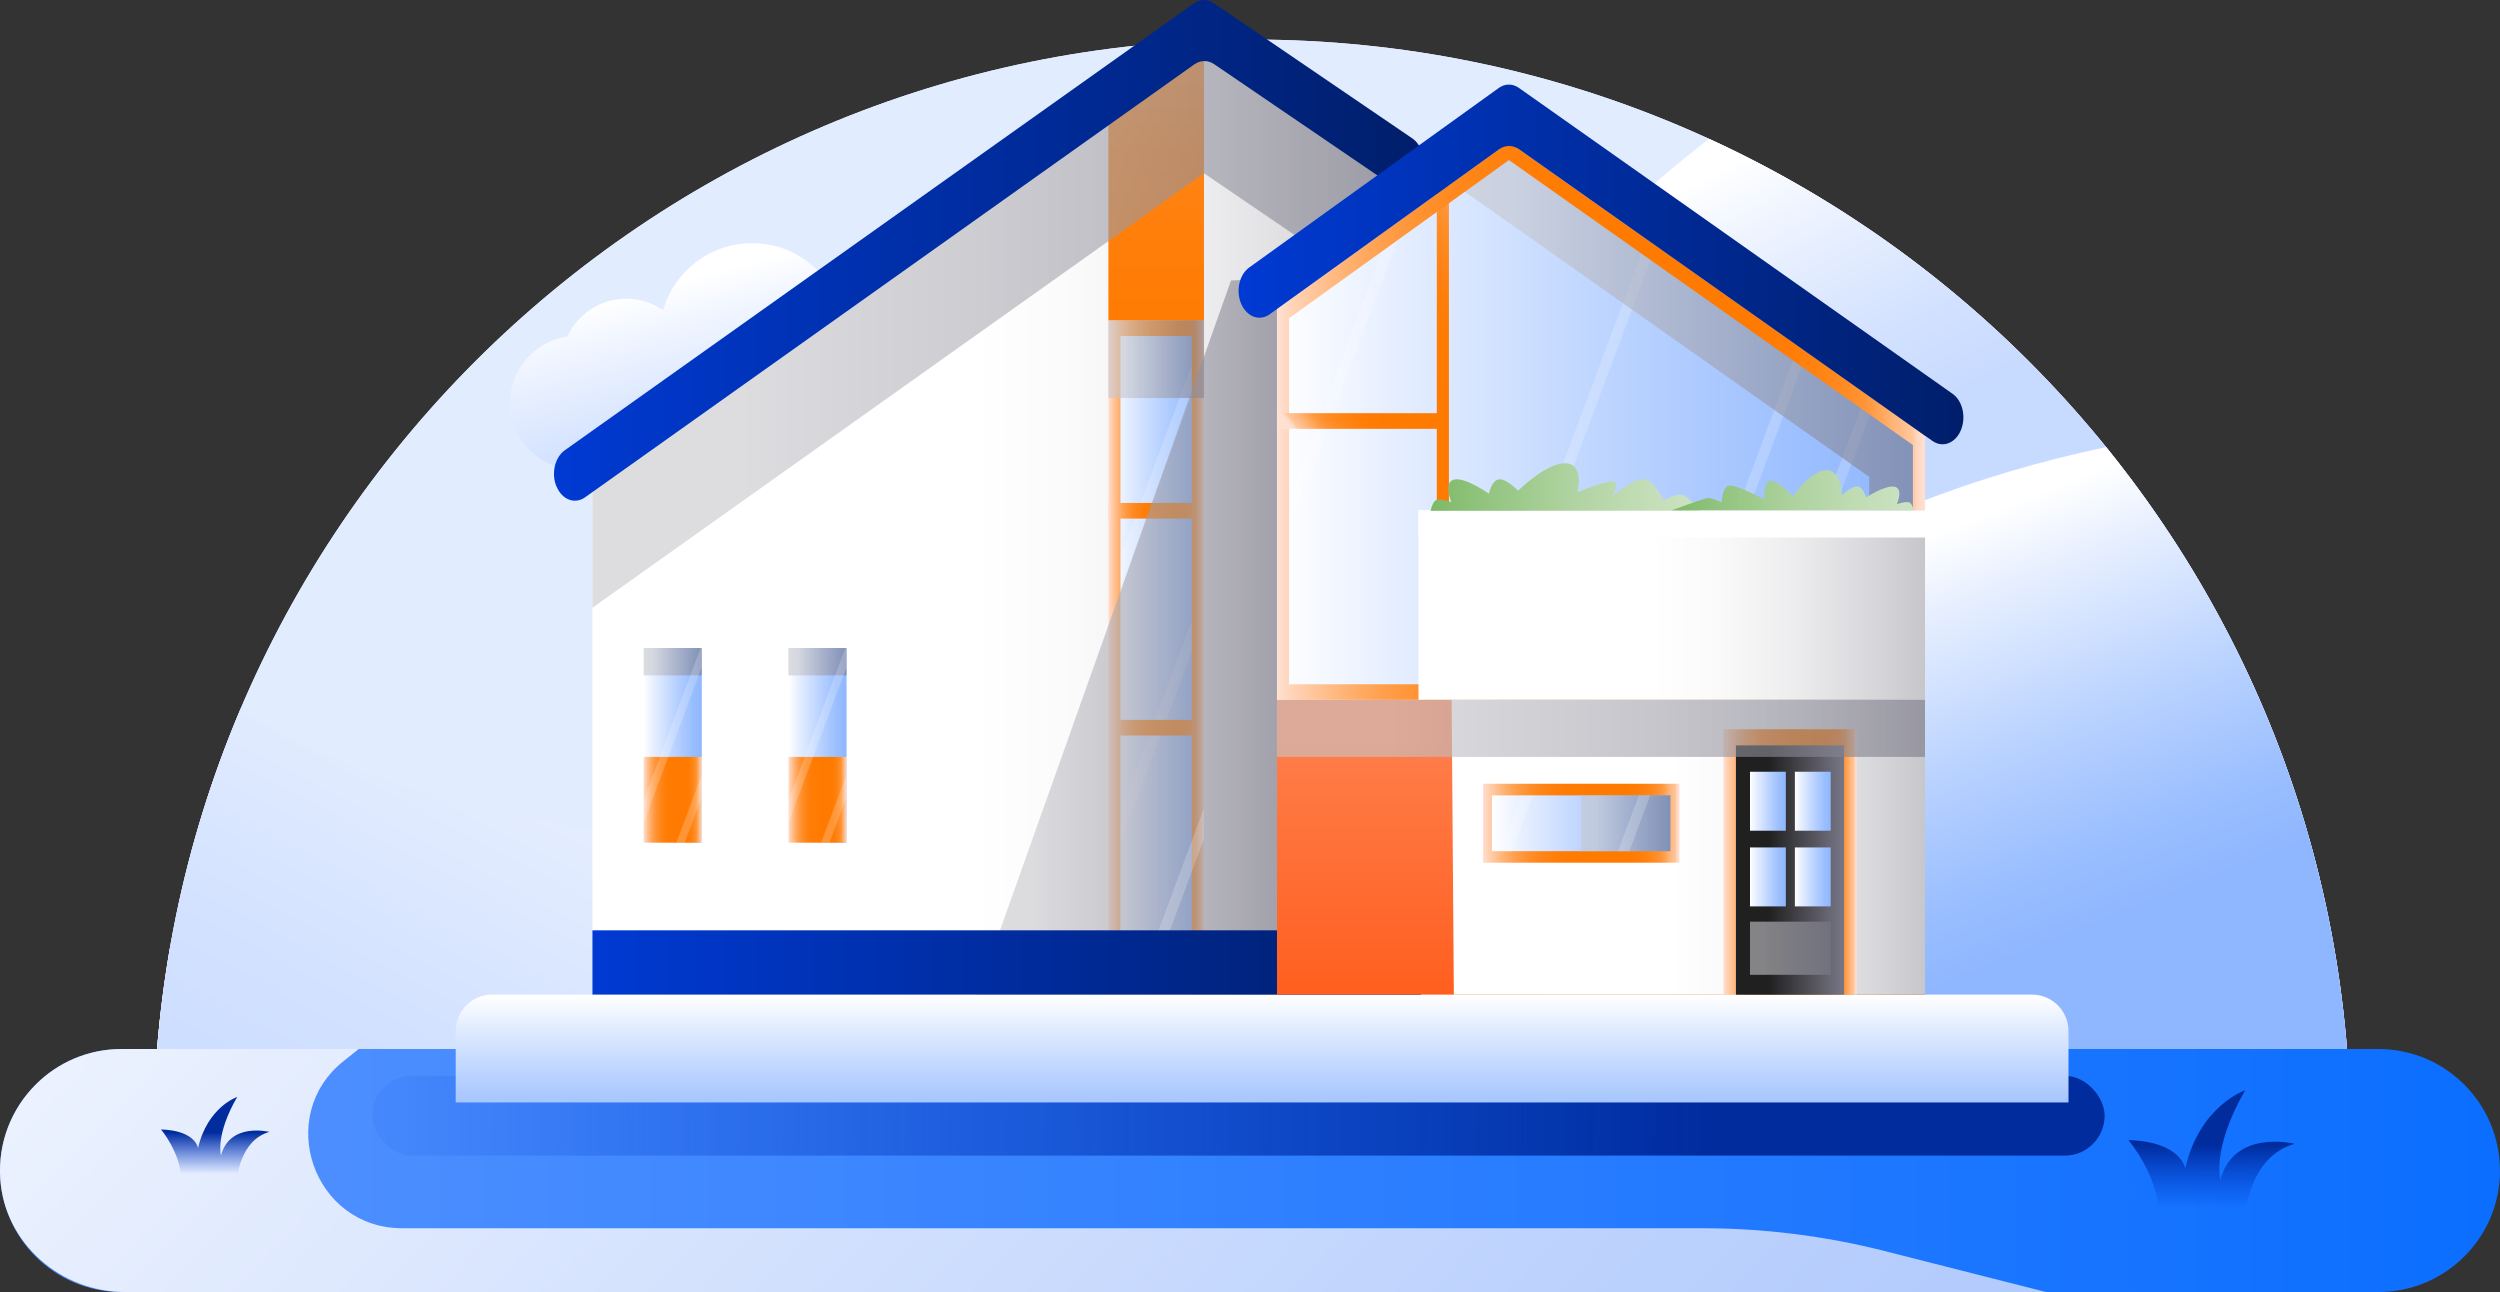
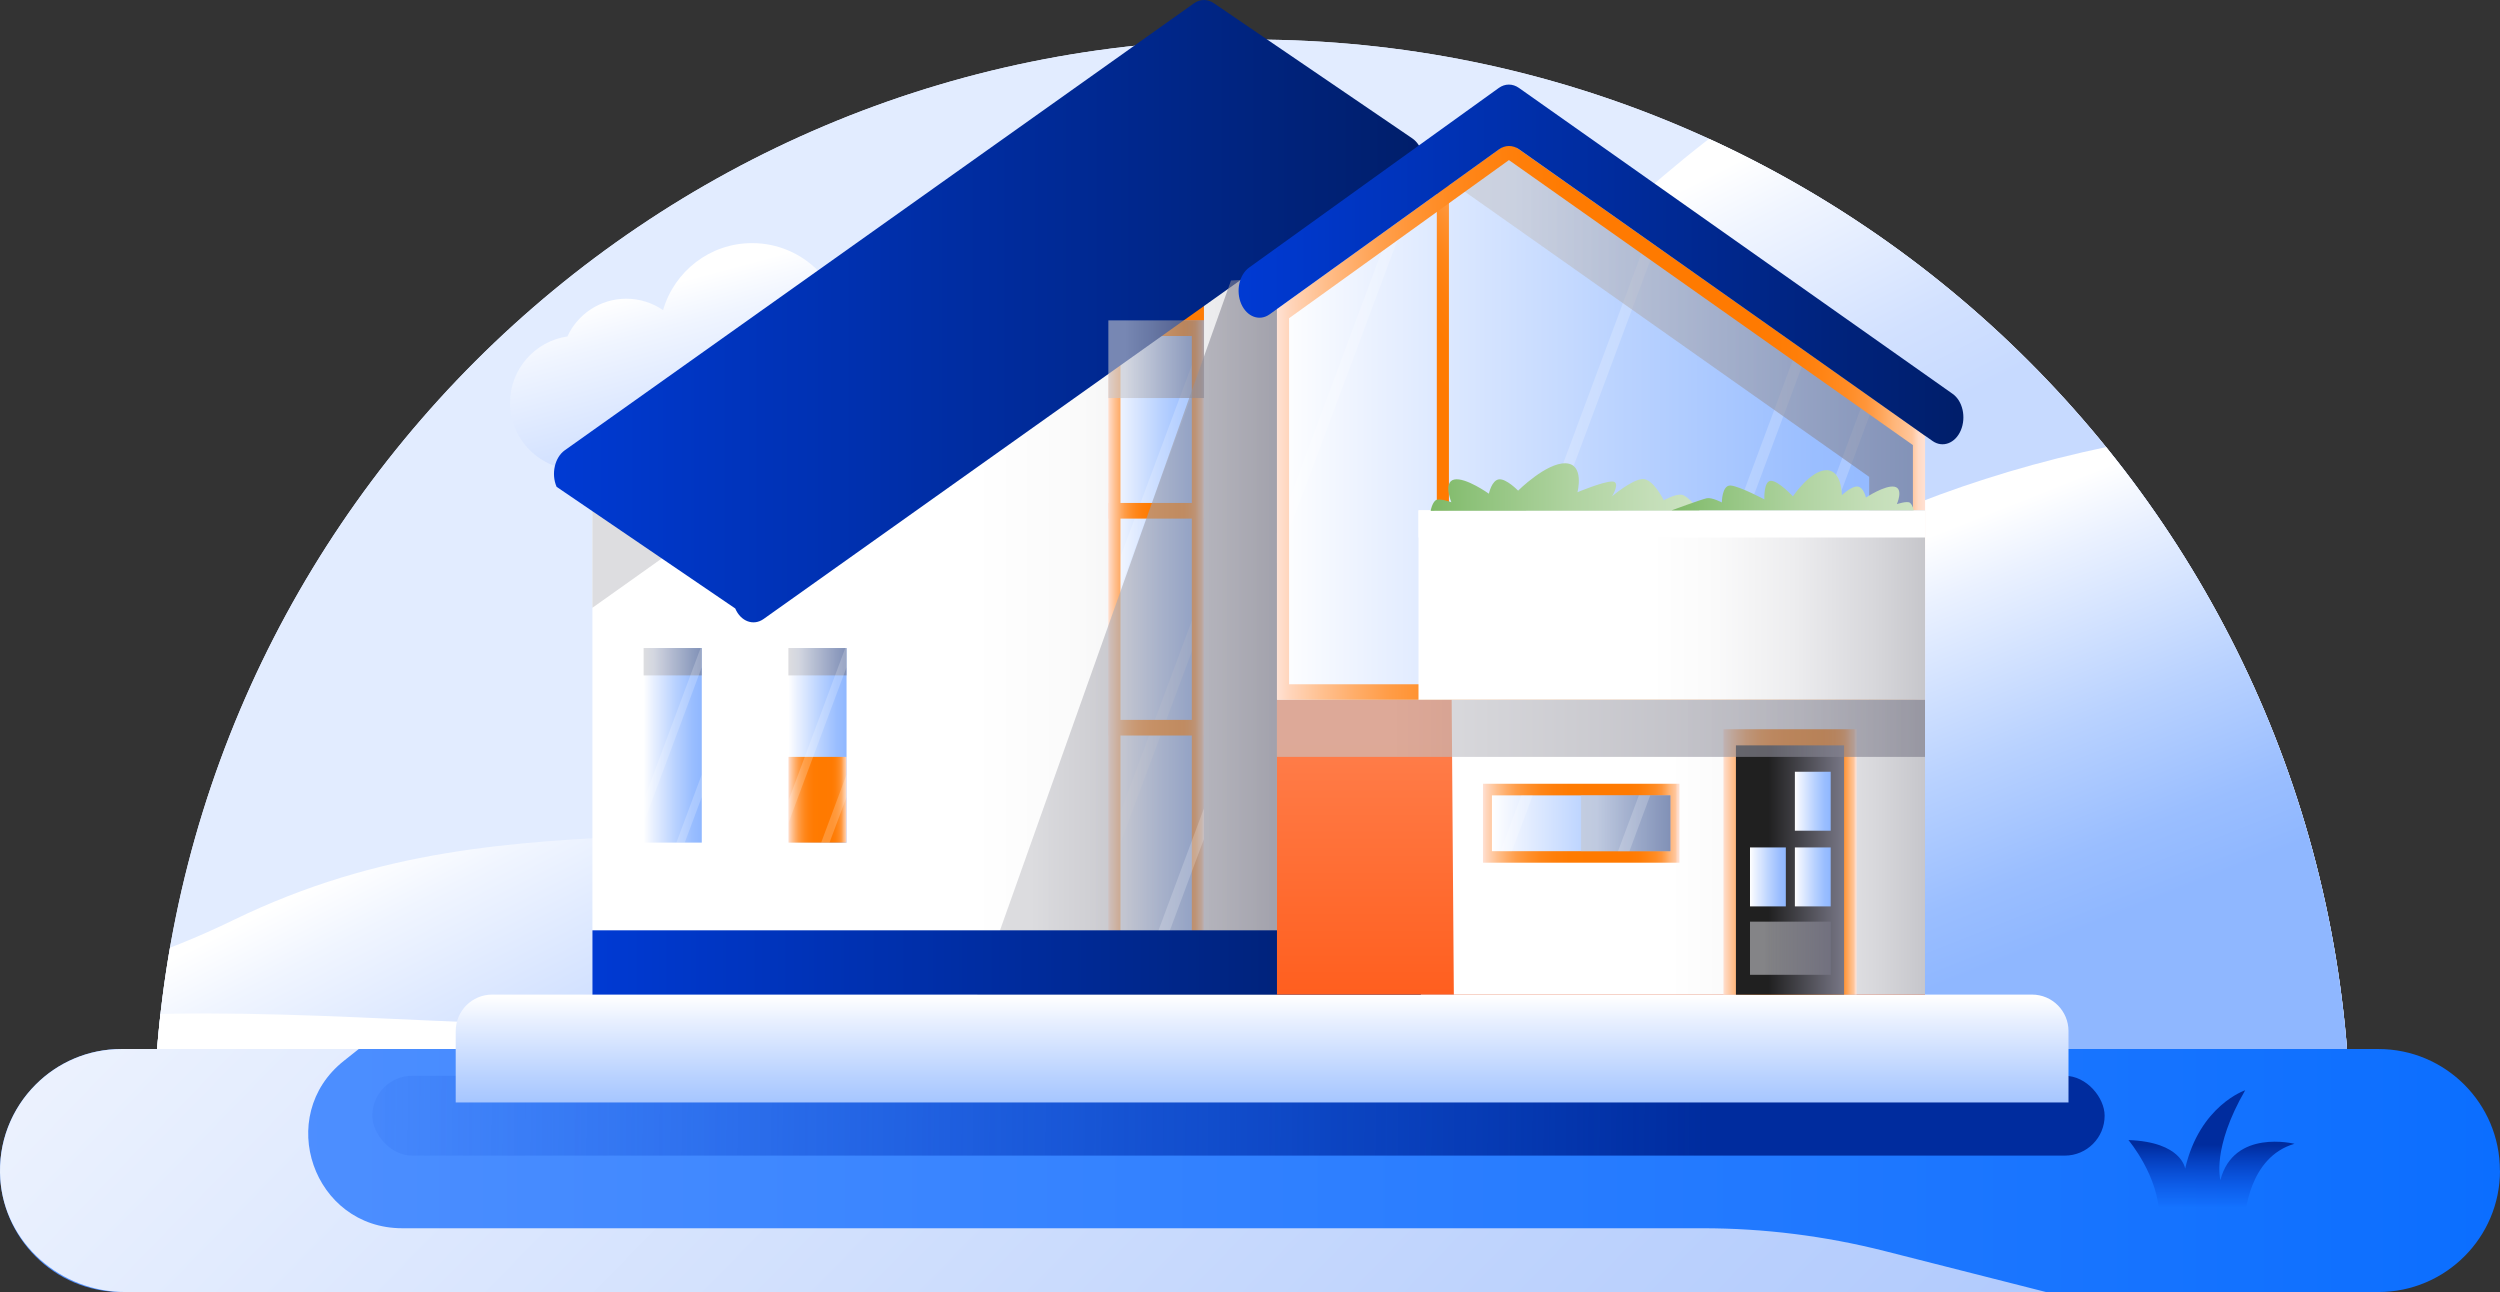
<svg xmlns="http://www.w3.org/2000/svg" xmlns:xlink="http://www.w3.org/1999/xlink" viewBox="0 0 254 131.28">
  <rect x="0" y="0" width="254" height="131.28" fill="#333333" stroke="none" />
  <defs>
    <style>
      .cls-1 {
        opacity: .2;
      }

      .cls-1, .cls-2 {
        fill: #fff;
      }

      .cls-3 {
        fill: url(#linear-gradient-13);
      }

      .cls-4 {
        fill: url(#linear-gradient-42);
      }

      .cls-5 {
        fill: url(#linear-gradient-46);
      }

      .cls-6 {
        fill: url(#linear-gradient-2);
      }

      .cls-7 {
        fill: url(#linear-gradient-10);
      }

      .cls-8 {
        fill: url(#linear-gradient-12);
      }

      .cls-9 {
        fill: url(#linear-gradient-40);
      }

      .cls-10 {
        fill: url(#linear-gradient-27);
      }

      .cls-11 {
        fill: url(#linear-gradient-37);
      }

      .cls-12 {
        fill: url(#linear-gradient-39);
      }

      .cls-13 {
        fill: url(#linear-gradient-51);
      }

      .cls-13, .cls-14, .cls-15, .cls-16, .cls-17, .cls-18, .cls-19, .cls-20, .cls-21, .cls-22, .cls-23 {
        mix-blend-mode: multiply;
      }

      .cls-13, .cls-14, .cls-15, .cls-16, .cls-17, .cls-18, .cls-20, .cls-21, .cls-22 {
        opacity: .6;
      }

      .cls-24 {
        fill: url(#linear-gradient-47);
      }

      .cls-25 {
        fill: url(#linear-gradient-26);
      }

      .cls-14 {
        fill: url(#linear-gradient-28);
      }

      .cls-26 {
        fill: none;
      }

      .cls-27 {
        fill: url(#linear-gradient-4);
      }

      .cls-28 {
        fill: url(#linear-gradient-35);
      }

      .cls-29 {
        fill: url(#linear-gradient-30);
      }

      .cls-15 {
        fill: url(#linear-gradient-43);
      }

      .cls-16 {
        fill: url(#linear-gradient-32);
      }

      .cls-30 {
        fill: url(#linear-gradient-44);
      }

      .cls-31 {
        fill: url(#linear-gradient-49);
      }

      .cls-17 {
        fill: url(#linear-gradient-23);
      }

      .cls-32 {
        fill: url(#linear-gradient-3);
      }

      .cls-33 {
        fill: url(#linear-gradient-34);
      }

      .cls-34 {
        fill: url(#linear-gradient-5);
      }

      .cls-18 {
        fill: url(#linear-gradient-48);
      }

      .cls-35 {
        fill: url(#linear-gradient-38);
      }

      .cls-36 {
        fill: url(#linear-gradient-22);
      }

      .cls-37 {
        fill: url(#linear-gradient-24);
      }

      .cls-38 {
        isolation: isolate;
      }

      .cls-19 {
        fill: url(#linear-gradient-8);
      }

      .cls-39 {
        fill: url(#linear-gradient-33);
      }

      .cls-40 {
        fill: url(#linear-gradient-14);
      }

      .cls-41 {
        fill: url(#linear-gradient-29);
      }

      .cls-42 {
        fill: url(#linear-gradient-20);
      }

      .cls-20 {
        fill: url(#linear-gradient-18);
      }

      .cls-43 {
        fill: url(#linear-gradient-17);
      }

      .cls-44 {
        fill: url(#linear-gradient-50);
      }

      .cls-45 {
        fill: url(#linear-gradient-9);
      }

      .cls-46 {
        fill: url(#linear-gradient-11);
      }

      .cls-47 {
        fill: url(#linear-gradient-19);
      }

      .cls-48 {
        fill: url(#linear-gradient-6);
      }

      .cls-49 {
        fill: url(#linear-gradient-36);
      }

      .cls-50 {
        fill: url(#linear-gradient-21);
      }

      .cls-51 {
        fill: url(#linear-gradient-45);
      }

      .cls-21 {
        fill: url(#linear-gradient-15);
      }

      .cls-22 {
        fill: url(#linear-gradient-25);
      }

      .cls-52 {
        fill: url(#linear-gradient-41);
      }

      .cls-53 {
        fill: #e2ecff;
      }

      .cls-54 {
        fill: url(#linear-gradient-16);
      }

      .cls-55 {
        fill: url(#linear-gradient);
      }

      .cls-56 {
        fill: url(#linear-gradient-31);
      }

      .cls-57 {
        clip-path: url(#clippath);
      }

      .cls-23 {
        fill: url(#linear-gradient-7);
      }
    </style>
    <clipPath id="clippath">
      <path class="cls-26" d="M15.6,115.63c66.4,0,139.33,0,223.22,0,0-61.64-49.97-111.61-111.61-111.61-61.64,0-111.61,49.97-111.61,111.61Z" />
    </clipPath>
    <linearGradient id="linear-gradient" x1="-2512.21" y1="73.55" x2="-2526.69" y2="101.96" gradientTransform="translate(-2448.02) rotate(-180) scale(1 -1)" gradientUnits="userSpaceOnUse">
      <stop offset="0" stop-color="#fff" />
      <stop offset=".2" stop-color="#f0f5ff" />
      <stop offset=".71" stop-color="#d2e1ff" />
      <stop offset="1" stop-color="#c7daff" />
    </linearGradient>
    <linearGradient id="linear-gradient-2" x1="-2536.48" y1="97.2" x2="-2552.33" y2="137.09" gradientTransform="translate(-2448.02) rotate(-180) scale(1 -1)" gradientUnits="userSpaceOnUse">
      <stop offset="0" stop-color="#fff" />
      <stop offset=".15" stop-color="#eaf1ff" />
      <stop offset=".54" stop-color="#b9d2ff" />
      <stop offset=".83" stop-color="#9abeff" />
      <stop offset="1" stop-color="#8fb7ff" />
    </linearGradient>
    <linearGradient id="linear-gradient-3" x1="-2449.46" y1="85.54" x2="-2462.23" y2="72.77" gradientTransform="translate(-2448.02) rotate(-180) scale(1 -1)" gradientUnits="userSpaceOnUse">
      <stop offset="0" stop-color="#c7daff" />
      <stop offset=".55" stop-color="#d8e5ff" />
      <stop offset="1" stop-color="#e2ecff" />
    </linearGradient>
    <linearGradient id="linear-gradient-4" x1="-2438.31" y1="8.51" x2="-2397.56" y2="85.93" xlink:href="#linear-gradient" />
    <linearGradient id="linear-gradient-5" x1="0" y1="118.93" x2="254" y2="118.93" gradientUnits="userSpaceOnUse">
      <stop offset="0" stop-color="#5693ff" />
      <stop offset="1" stop-color="#0b6eff" />
    </linearGradient>
    <linearGradient id="linear-gradient-6" x1="8.86" y1="35.2" x2="241.59" y2="261.49" gradientUnits="userSpaceOnUse">
      <stop offset="0" stop-color="#fff" />
      <stop offset=".12" stop-color="#eff4fe" />
      <stop offset=".52" stop-color="#bed3fd" />
      <stop offset=".83" stop-color="#9fbefd" />
      <stop offset="1" stop-color="#94b7fd" />
    </linearGradient>
    <linearGradient id="linear-gradient-7" x1="224.69" y1="116.3" x2="224.69" y2="122.77" gradientUnits="userSpaceOnUse">
      <stop offset="0" stop-color="#002c9e" />
      <stop offset="1" stop-color="#003ad3" stop-opacity="0" />
    </linearGradient>
    <linearGradient id="linear-gradient-8" x1="21.87" y1="115.06" x2="21.87" y2="119.28" xlink:href="#linear-gradient-7" />
    <linearGradient id="linear-gradient-9" x1="68.88" y1="28.59" x2="74.35" y2="48.95" gradientTransform="matrix(1,0,0,1,0,0)" xlink:href="#linear-gradient" />
    <linearGradient id="linear-gradient-10" x1="173.61" y1="113.84" x2="28.64" y2="112.35" xlink:href="#linear-gradient-7" />
    <linearGradient id="linear-gradient-11" x1="134.88" y1="84.48" x2="126.86" y2="76.46" gradientTransform="matrix(1,0,0,1,0,0)" xlink:href="#linear-gradient-3" />
    <linearGradient id="linear-gradient-12" x1="128.23" y1="101.23" x2="128.23" y2="116.27" gradientTransform="matrix(1,0,0,1,0,0)" xlink:href="#linear-gradient-2" />
    <linearGradient id="linear-gradient-13" x1="60.19" y1="51.89" x2="144.36" y2="51.89" gradientUnits="userSpaceOnUse">
      <stop offset=".46" stop-color="#fff" />
      <stop offset=".59" stop-color="#fafafa" />
      <stop offset=".74" stop-color="#ededef" />
      <stop offset=".9" stop-color="#d7d7db" />
      <stop offset="1" stop-color="#c6c6cb" />
    </linearGradient>
    <linearGradient id="linear-gradient-14" x1="65.39" y1="75.73" x2="71.3" y2="75.73" gradientTransform="matrix(1,0,0,1,0,0)" xlink:href="#linear-gradient-2" />
    <linearGradient id="linear-gradient-15" x1="65.39" y1="67.23" x2="71.3" y2="67.23" gradientUnits="userSpaceOnUse">
      <stop offset=".18" stop-color="#c6c6cb" />
      <stop offset="1" stop-color="#787786" />
    </linearGradient>
    <linearGradient id="linear-gradient-16" x1="65.39" y1="81.25" x2="71.3" y2="81.25" gradientUnits="userSpaceOnUse">
      <stop offset="0" stop-color="#ffe1d3" />
      <stop offset=".02" stop-color="#ffd5bb" />
      <stop offset=".07" stop-color="#ffc08f" />
      <stop offset=".12" stop-color="#ffad69" />
      <stop offset=".17" stop-color="#ff9d48" />
      <stop offset=".23" stop-color="#ff902d" />
      <stop offset=".29" stop-color="#ff8619" />
      <stop offset=".36" stop-color="#ff7f0b" />
      <stop offset=".44" stop-color="#ff7b02" />
      <stop offset=".58" stop-color="#ff7a00" />
      <stop offset=".74" stop-color="#ff7a01" />
      <stop offset=".8" stop-color="#ff7e08" />
      <stop offset=".84" stop-color="#ff8414" />
      <stop offset=".88" stop-color="#ff8c25" />
      <stop offset=".91" stop-color="#ff963b" />
      <stop offset=".93" stop-color="#ffa456" />
      <stop offset=".95" stop-color="#ffb476" />
      <stop offset=".98" stop-color="#ffc69c" />
      <stop offset=".99" stop-color="#ffdac5" />
      <stop offset="1" stop-color="#ffe1d3" />
    </linearGradient>
    <linearGradient id="linear-gradient-17" x1="80.1" y1="75.73" x2="86.01" y2="75.73" gradientTransform="matrix(1,0,0,1,0,0)" xlink:href="#linear-gradient-2" />
    <linearGradient id="linear-gradient-18" x1="80.1" x2="86.01" xlink:href="#linear-gradient-15" />
    <linearGradient id="linear-gradient-19" x1="80.1" x2="86.01" xlink:href="#linear-gradient-16" />
    <linearGradient id="linear-gradient-20" x1="112.61" y1="51.85" x2="122.32" y2="51.85" gradientTransform="matrix(1,0,0,1,0,0)" xlink:href="#linear-gradient-2" />
    <linearGradient id="linear-gradient-21" x1="112.61" y1="66.76" x2="122.32" y2="66.76" xlink:href="#linear-gradient-16" />
    <linearGradient id="linear-gradient-22" x1="117.46" y1="-22.03" x2="117.46" y2="103.38" xlink:href="#linear-gradient-16" />
    <linearGradient id="linear-gradient-23" x1="60.19" y1="32.24" x2="144.36" y2="32.24" xlink:href="#linear-gradient-15" />
    <linearGradient id="linear-gradient-24" x1="56.29" y1="25.44" x2="144.61" y2="25.44" gradientUnits="userSpaceOnUse">
      <stop offset="0" stop-color="#003ad3" />
      <stop offset="1" stop-color="#001e6a" />
    </linearGradient>
    <linearGradient id="linear-gradient-25" x1="112.61" y1="36.5" x2="122.32" y2="36.5" xlink:href="#linear-gradient-15" />
    <linearGradient id="linear-gradient-26" x1="112.61" y1="51.89" x2="122.32" y2="51.89" xlink:href="#linear-gradient-16" />
    <linearGradient id="linear-gradient-27" x1="112.61" y1="73.94" x2="122.32" y2="73.94" xlink:href="#linear-gradient-16" />
    <linearGradient id="linear-gradient-28" x1="99.28" y1="64.66" x2="129.74" y2="64.66" xlink:href="#linear-gradient-15" />
    <linearGradient id="linear-gradient-29" x1="60.19" y1="97.79" x2="144.36" y2="97.79" xlink:href="#linear-gradient-24" />
    <linearGradient id="linear-gradient-30" x1="162.66" y1="74.75" x2="162.66" y2="100.87" gradientUnits="userSpaceOnUse">
      <stop offset="0" stop-color="#ff7e4b" />
      <stop offset="1" stop-color="#ff5f1f" />
    </linearGradient>
    <linearGradient id="linear-gradient-31" x1="129.74" y1="41.21" x2="195.58" y2="41.21" gradientTransform="matrix(1,0,0,1,0,0)" xlink:href="#linear-gradient-2" />
    <linearGradient id="linear-gradient-32" x1="145.36" y1="41.21" x2="195.58" y2="41.21" xlink:href="#linear-gradient-15" />
    <linearGradient id="linear-gradient-33" x1="158.61" y1="23.49" x2="129.71" y2="46.78" xlink:href="#linear-gradient-16" />
    <linearGradient id="linear-gradient-34" x1="129.74" y1="42.77" x2="195.58" y2="42.77" xlink:href="#linear-gradient-16" />
    <linearGradient id="linear-gradient-35" x1="125.83" y1="26.86" x2="199.48" y2="26.86" xlink:href="#linear-gradient-24" />
    <linearGradient id="linear-gradient-36" x1="144.12" y1="61.47" x2="195.58" y2="61.47" xlink:href="#linear-gradient-13" />
    <linearGradient id="linear-gradient-37" x1="156.65" y1="27.87" x2="133.58" y2="46.47" xlink:href="#linear-gradient-16" />
    <linearGradient id="linear-gradient-38" x1="145.36" y1="49.46" x2="172.67" y2="49.46" gradientUnits="userSpaceOnUse">
      <stop offset="0" stop-color="#7eb967" />
      <stop offset=".14" stop-color="#8cc178" />
      <stop offset=".52" stop-color="#afd3a0" />
      <stop offset=".82" stop-color="#c4deb8" />
      <stop offset="1" stop-color="#cce3c2" />
    </linearGradient>
    <linearGradient id="linear-gradient-39" x1="169.85" y1="49.83" x2="194.45" y2="49.83" xlink:href="#linear-gradient-38" />
    <linearGradient id="linear-gradient-40" x1="147.49" y1="86.08" x2="195.58" y2="86.08" xlink:href="#linear-gradient-13" />
    <linearGradient id="linear-gradient-41" x1="175.1" y1="87.57" x2="188.63" y2="87.57" xlink:href="#linear-gradient-16" />
    <linearGradient id="linear-gradient-42" x1="176.37" y1="88.39" x2="187.36" y2="88.39" gradientUnits="userSpaceOnUse">
      <stop offset=".3" stop-color="#202020" />
      <stop offset="1" stop-color="#787786" />
    </linearGradient>
    <linearGradient id="linear-gradient-43" x1="177.8" y1="96.34" x2="186" y2="96.34" xlink:href="#linear-gradient-15" />
    <linearGradient id="linear-gradient-44" x1="182.36" y1="89.1" x2="186" y2="89.1" gradientTransform="matrix(1,0,0,1,0,0)" xlink:href="#linear-gradient-2" />
    <linearGradient id="linear-gradient-45" x1="177.8" y1="81.41" x2="181.44" y2="81.41" gradientTransform="matrix(1,0,0,1,0,0)" xlink:href="#linear-gradient-2" />
    <linearGradient id="linear-gradient-46" x1="177.8" y1="89.1" x2="181.44" y2="89.1" gradientTransform="matrix(1,0,0,1,0,0)" xlink:href="#linear-gradient-2" />
    <linearGradient id="linear-gradient-47" x1="182.36" y1="81.41" x2="186" y2="81.41" gradientTransform="matrix(1,0,0,1,0,0)" xlink:href="#linear-gradient-2" />
    <linearGradient id="linear-gradient-48" x1="129.74" y1="74" x2="195.58" y2="74" xlink:href="#linear-gradient-15" />
    <linearGradient id="linear-gradient-49" x1="150.67" y1="83.64" x2="170.62" y2="83.64" xlink:href="#linear-gradient-16" />
    <linearGradient id="linear-gradient-50" x1="151.58" y1="83.64" x2="169.71" y2="83.64" gradientTransform="matrix(1,0,0,1,0,0)" xlink:href="#linear-gradient-2" />
    <linearGradient id="linear-gradient-51" x1="160.64" y1="83.64" x2="169.71" y2="83.64" xlink:href="#linear-gradient-15" />
  </defs>
  <g class="cls-38">
    <g id="Layer_2" data-name="Layer 2">
      <g id="Quiz">
        <g>
          <g>
            <path class="cls-53" d="M238.82,115.63H15.6C15.6,53.99,65.57,4.02,127.21,4.02s111.61,49.97,111.61,111.61Z" />
            <g class="cls-57">
              <rect class="cls-53" x="-86.28" y="-75.19" width="358.79" height="229.18" transform="translate(186.22 78.79) rotate(-180)" />
              <g>
                <path class="cls-55" d="M250.49-11.64c-94.27,3.1-107.51,75.63-140.12,88.81-32.61,13.19-57.07,1.94-86.62,16.29-29.55,14.35-40.73.78-92.45,17.84-51.72,17.06-70.6,13.68-70.6,13.68H248.28s2.2-136.62,2.2-136.62Z" />
                <path class="cls-6" d="M248.28,42.15c-76.46,0-86.49,40.16-137.67,55.42-51.18,15.26-83.51-2.41-130.13,10.44-46.63,12.85-61.93,18.87-61.93,18.87H248.28s0-84.74,0-84.74Z" />
                <g>
                  <path class="cls-32" d="M-3.04,78.74v-3.43c0-2.68,2.71-4.98,6.22-5.11,3.75-.13,6.85,2.14,6.85,4.97v3.47c0,1.85.73,3.64,1.96,5.24.88,1.14,1.37,2.47,1.33,3.9-.1,3.88-4.21,7.12-9.3,7.33-5.67.22-10.35-3.21-10.35-7.47,0-1.39.5-2.68,1.36-3.79,1.21-1.55,1.93-3.29,1.93-5.09Z" />
                  <path class="cls-2" d="M-.12,79.06c.06-.05.17-.05.23,0l3.15,2.4v-5.85c0-.07.07-.13.16-.13s.16.06.16.13v6.15s0,0,0,0v9.21s6.18-4.7,6.18-4.7c.06-.05.17-.05.23,0,.06.05.06.13,0,.18l-6.41,4.88v10.74c0,.07-.07.13-.16.13s-.16-.06-.16-.13v-20.25s-3.38-2.57-3.38-2.57c-.06-.05-.06-.13,0-.18Z" />
                </g>
-                 <path class="cls-27" d="M-271.53-49.99C-122.15-44.38-160.19-22.24-84.63-6.34-9.07,9.57-11.29,58.11,35.93,77.92c47.22,19.81,129.48-6.44,184.66,48.96h-492.12V-49.99Z" />
              </g>
            </g>
            <path class="cls-34" d="M254,118.93c0,3.41-1.39,6.5-3.62,8.72-2.24,2.24-5.33,3.62-8.73,3.62H12.34c-6.81,0-12.34-5.53-12.34-12.34,0-3.41,1.39-6.5,3.62-8.73,2.23-2.24,5.31-3.62,8.72-3.62h229.3c6.82,0,12.35,5.53,12.35,12.35Z" />
            <path class="cls-48" d="M191.46,127.1l16.42,4.17H12.73c-6.54,0-12.24-4.93-12.7-11.45-.26-3.76,1.16-7.19,3.59-9.62,2.23-2.24,5.31-3.62,8.72-3.62h24.11l-1.5,1.19c-7.09,5.61-3.12,17.02,5.92,17.02h132.1c6.24,0,12.45.78,18.49,2.31Z" />
            <path class="cls-23" d="M228.11,123.59s.3-6.02,5.01-7.38c0,0-6.17-1.55-7.53,3.69,0,0-.9-3.22,2.52-9.13,0,0-4.63,1.55-6.1,7.97,0,0-.32-2.72-5.76-2.91,0,0,3.12,3.69,3.12,7.77h8.74Z" />
-             <path class="cls-19" d="M24.1,119.82s.2-3.93,3.27-4.82c0,0-4.03-1.01-4.92,2.41,0,0-.59-2.1,1.65-5.96,0,0-3.02,1.01-3.98,5.2,0,0-.21-1.78-3.76-1.9,0,0,2.03,2.41,2.03,5.07h5.7Z" />
          </g>
          <path class="cls-45" d="M57.65,34.18c1.04-2.26,3.33-3.83,5.98-3.83,1.39,0,2.67.43,3.74,1.16,1.13-3.93,4.75-6.81,9.04-6.81,5.2,0,9.41,4.21,9.41,9.41,0,0,0,0,0,0,3.71.04,6.74,3.09,6.74,6.81h0c0,3.75-3.07,6.81-6.81,6.81h-27.12c-3.75,0-6.81-3.07-6.81-6.81h0c0-3.42,2.55-6.26,5.84-6.74Z" />
          <rect class="cls-7" x="37.83" y="109.3" width="176" height="8.11" rx="4.05" ry="4.05" />
          <g>
            <g>
              <path class="cls-46" d="M136.43,80.06v-2.52c0-1.97-1.18-3.66-2.7-3.75-1.63-.1-2.98,1.57-2.98,3.65v2.55c0,1.36-.32,2.67-.85,3.85-.38.84-.59,1.82-.58,2.86.04,2.85,1.83,5.23,4.04,5.38,2.46.16,4.5-2.36,4.5-5.49,0-1.02-.22-1.97-.59-2.79-.52-1.14-.84-2.42-.84-3.74Z" />
              <path class="cls-2" d="M135.16,80.29s-.07-.04-.1,0l-1.37,1.76v-4.3c0-.05-.03-.09-.07-.09s-.07.04-.07.09v4.52s0,0,0,0v6.77l-2.68-3.45s-.07-.04-.1,0c-.03.04-.03.09,0,.13l2.78,3.58v7.89c0,.05.03.09.07.09s.07-.04.07-.09v-14.88l1.47-1.89s.03-.09,0-.13Z" />
            </g>
            <g>
              <path class="cls-8" d="M50.02,101.05h156.43c2.05,0,3.71,1.66,3.71,3.71v7.25H46.3v-7.25c0-2.05,1.66-3.71,3.71-3.71Z" />
              <g>
                <polygon class="cls-3" points="144.36 17.75 122.32 2.73 60.19 46.88 60.19 101.05 144.36 101.05 144.36 17.75" />
                <g>
                  <rect class="cls-2" x="64.5" y="64.7" width="7.69" height="22.06" />
                  <rect class="cls-40" x="65.39" y="65.84" width="5.91" height="19.77" />
                  <rect class="cls-21" x="65.39" y="65.84" width="5.91" height="2.78" />
-                   <rect class="cls-54" x="65.39" y="76.9" width="5.91" height="8.71" />
                  <polygon class="cls-1" points="71.3 65.84 71.3 67.79 65.39 83.64 65.39 81.36 71.18 65.84 71.3 65.84" />
                  <polygon class="cls-1" points="71.3 78.69 71.3 80.98 69.57 85.61 68.72 85.61 71.3 78.69" />
                </g>
                <g>
                  <rect class="cls-2" x="79.21" y="64.7" width="7.69" height="22.06" />
                  <rect class="cls-43" x="80.1" y="65.84" width="5.91" height="19.77" />
                  <rect class="cls-20" x="80.1" y="65.84" width="5.91" height="2.78" />
                  <rect class="cls-47" x="80.1" y="76.9" width="5.91" height="8.71" />
                  <polygon class="cls-1" points="86.01 65.84 86.01 67.79 80.1 83.64 80.1 81.36 85.88 65.84 86.01 65.84" />
                  <polygon class="cls-1" points="86.01 78.69 86.01 80.98 84.28 85.61 83.43 85.61 86.01 78.69" />
                </g>
                <polygon class="cls-42" points="122.32 2.73 122.32 100.97 112.61 100.97 112.61 10.24 122.32 2.73" />
                <polygon class="cls-1" points="122.32 33.79 122.32 36.92 112.61 62.98 112.61 59.87 122.32 33.79" />
                <polygon class="cls-1" points="122.32 59.76 122.32 62.89 112.61 88.95 112.61 85.84 122.32 59.76" />
                <path class="cls-50" d="M121.09,34.14v65.25h-7.25V34.14h7.25M122.32,32.55h-9.72v68.42h9.72V32.55h0Z" />
                <polygon class="cls-36" points="122.32 2.73 122.32 32.55 112.61 32.55 112.61 10.24 122.32 2.73" />
                <polygon class="cls-17" points="122.32 2.73 60.19 46.88 60.19 61.75 122.32 17.6 144.36 32.62 144.36 17.75 122.32 2.73" />
-                 <path class="cls-37" d="M56.55,49.46h0c-.57-1.32-.19-2.98.83-3.71L121.3.34c.63-.45,1.39-.45,2.02-.02l20.17,13.74c1.04.71,1.43,2.36.88,3.69h0c-.55,1.33-1.83,1.84-2.87,1.13l-18.14-12.36c-.63-.43-1.39-.42-2.02.02l-61.9,43.99c-1.03.73-2.32.25-2.88-1.07Z" />
+                 <path class="cls-37" d="M56.55,49.46h0c-.57-1.32-.19-2.98.83-3.71L121.3.34c.63-.45,1.39-.45,2.02-.02l20.17,13.74c1.04.71,1.43,2.36.88,3.69h0c-.55,1.33-1.83,1.84-2.87,1.13c-.63-.43-1.39-.42-2.02.02l-61.9,43.99c-1.03.73-2.32.25-2.88-1.07Z" />
                <rect class="cls-22" x="112.61" y="32.55" width="9.72" height="7.89" />
                <rect class="cls-25" x="112.61" y="51.1" width="9.72" height="1.59" />
                <rect class="cls-10" x="112.61" y="73.14" width="9.72" height="1.59" />
                <polygon class="cls-14" points="125.07 28.5 99.28 101.05 129.74 101.05 129.74 28.26 125.07 28.5" />
                <polygon class="cls-1" points="122.32 82.13 122.32 85.25 116.46 100.97 115.3 100.97 122.32 82.13" />
                <rect class="cls-41" x="60.19" y="94.52" width="84.17" height="6.53" />
                <polygon class="cls-29" points="153.3 11.32 129.74 28.26 129.74 101.05 195.58 101.05 195.58 41.15 153.3 11.32" />
                <polygon class="cls-56" points="195.58 41.16 195.58 71.1 129.74 71.1 129.74 28.26 142.89 18.8 144.49 17.66 153.3 11.32 168.22 21.85 169.14 22.5 183.6 32.69 184.52 33.35 190.51 37.58 191.43 38.23 195.58 41.16" />
                <polygon class="cls-1" points="144.49 17.66 129.74 57.22 129.74 54.11 142.89 18.8 144.49 17.66" />
                <polygon class="cls-1" points="169.14 22.5 151.03 71.1 149.87 71.1 168.22 21.85 169.14 22.5" />
                <polygon class="cls-1" points="184.52 33.35 170.44 71.1 169.29 71.1 183.6 32.69 184.52 33.35" />
                <polygon class="cls-1" points="191.43 38.23 179.18 71.1 178.02 71.1 190.51 37.58 191.43 38.23" />
                <polygon class="cls-16" points="153.3 11.32 145.36 17.03 189.91 48.45 189.91 71.1 195.58 71.1 195.58 41.15 153.3 11.32" />
                <rect class="cls-39" x="145.98" y="14.45" width="1.23" height="37.45" />
                <path class="cls-33" d="M153.3,16.26l41.05,28.96v24.3h-63.38v-37.19l22.33-16.06M153.3,14.45l-23.55,16.94v39.71h65.84v-26.82l-42.29-29.83h0Z" />
                <path class="cls-28" d="M196.34,44.8l-42-29.63c-.64-.45-1.42-.45-2.05.01l-23.29,16.75c-1.02.74-2.31.27-2.89-1.05h0c-.57-1.32-.21-2.98.82-3.71l25.34-18.23c.64-.46,1.41-.46,2.05-.01l44.06,31.08c1.03.72,1.4,2.38.84,3.71h0c-.56,1.32-1.85,1.81-2.88,1.08Z" />
                <rect class="cls-49" x="144.12" y="51.85" width="51.46" height="19.25" />
                <rect class="cls-2" x="144.12" y="51.85" width="51.46" height="2.76" />
-                 <rect class="cls-11" x="129.74" y="41.98" width="16.86" height="1.59" />
                <path class="cls-35" d="M145.36,51.87s.14-.75.49-1.03c.35-.28,1.61.19,1.61.19,0,0-.86-2.06.29-2.31,1.15-.25,3.52,1.44,3.52,1.44,0,0,.29-1.39,1.04-1.46.75-.07,1.93,1.15,1.93,1.15,0,0,2.86-2.84,4.82-2.78,1.96.06,1.21,2.94,1.21,2.94,0,0,2.6-1.09,3.52-1.09s0,1.5,0,1.5c0,0,1.96-1.66,3.06-1.75,1.1-.09,2.19,2.16,2.19,2.16,0,0,1.21-.69,1.85-.56s1.79,1.61,1.79,1.61l-27.31.02Z" />
                <path class="cls-12" d="M194.45,51.87s-.12-.57-.4-.79c-.29-.21-1.33.14-1.33.14,0,0,.71-1.58-.24-1.77-.95-.19-2.9,1.1-2.9,1.1,0,0-.24-1.07-.86-1.12-.62-.05-1.59.88-1.59.88,0,0,.02-2.58-1.6-2.54-1.62.05-3.37,2.66-3.37,2.66,0,0-1.47-1.58-2.23-1.58s-.67,1.89-.67,1.89c0,0-2.52-1.34-3.42-1.41-.9-.07-.9,1.72-.9,1.72,0,0-1-.53-1.52-.43-.52.1-3.58,1.23-3.58,1.23h24.6Z" />
                <polygon class="cls-9" points="147.49 71.1 195.58 71.1 195.58 101.05 147.71 101.05 147.49 71.1" />
                <g>
                  <rect class="cls-52" x="175.1" y="74.09" width="13.53" height="26.96" />
                  <rect class="cls-4" x="176.37" y="75.73" width="10.99" height="25.33" />
                  <rect class="cls-15" x="177.8" y="93.64" width="8.21" height="5.4" />
                  <rect class="cls-30" x="182.36" y="86.1" width="3.64" height="5.99" />
-                   <rect class="cls-51" x="177.8" y="78.41" width="3.64" height="5.99" />
                  <rect class="cls-5" x="177.8" y="86.1" width="3.64" height="5.99" />
                  <rect class="cls-24" x="182.36" y="78.41" width="3.64" height="5.99" />
                </g>
                <rect class="cls-18" x="129.74" y="71.1" width="65.84" height="5.8" />
                <g>
                  <g>
                    <rect class="cls-31" x="150.67" y="79.63" width="19.96" height="8.02" />
                    <rect class="cls-44" x="151.58" y="80.81" width="18.13" height="5.67" />
                  </g>
                  <rect class="cls-13" x="160.64" y="80.81" width="9.07" height="5.67" />
                  <polygon class="cls-1" points="155.73 80.81 153.61 86.48 152.46 86.48 154.57 80.81 155.73 80.81" />
                  <polygon class="cls-1" points="167.66 80.81 165.55 86.48 164.39 86.48 166.51 80.81 167.66 80.81" />
                </g>
              </g>
            </g>
          </g>
        </g>
      </g>
    </g>
  </g>
</svg>